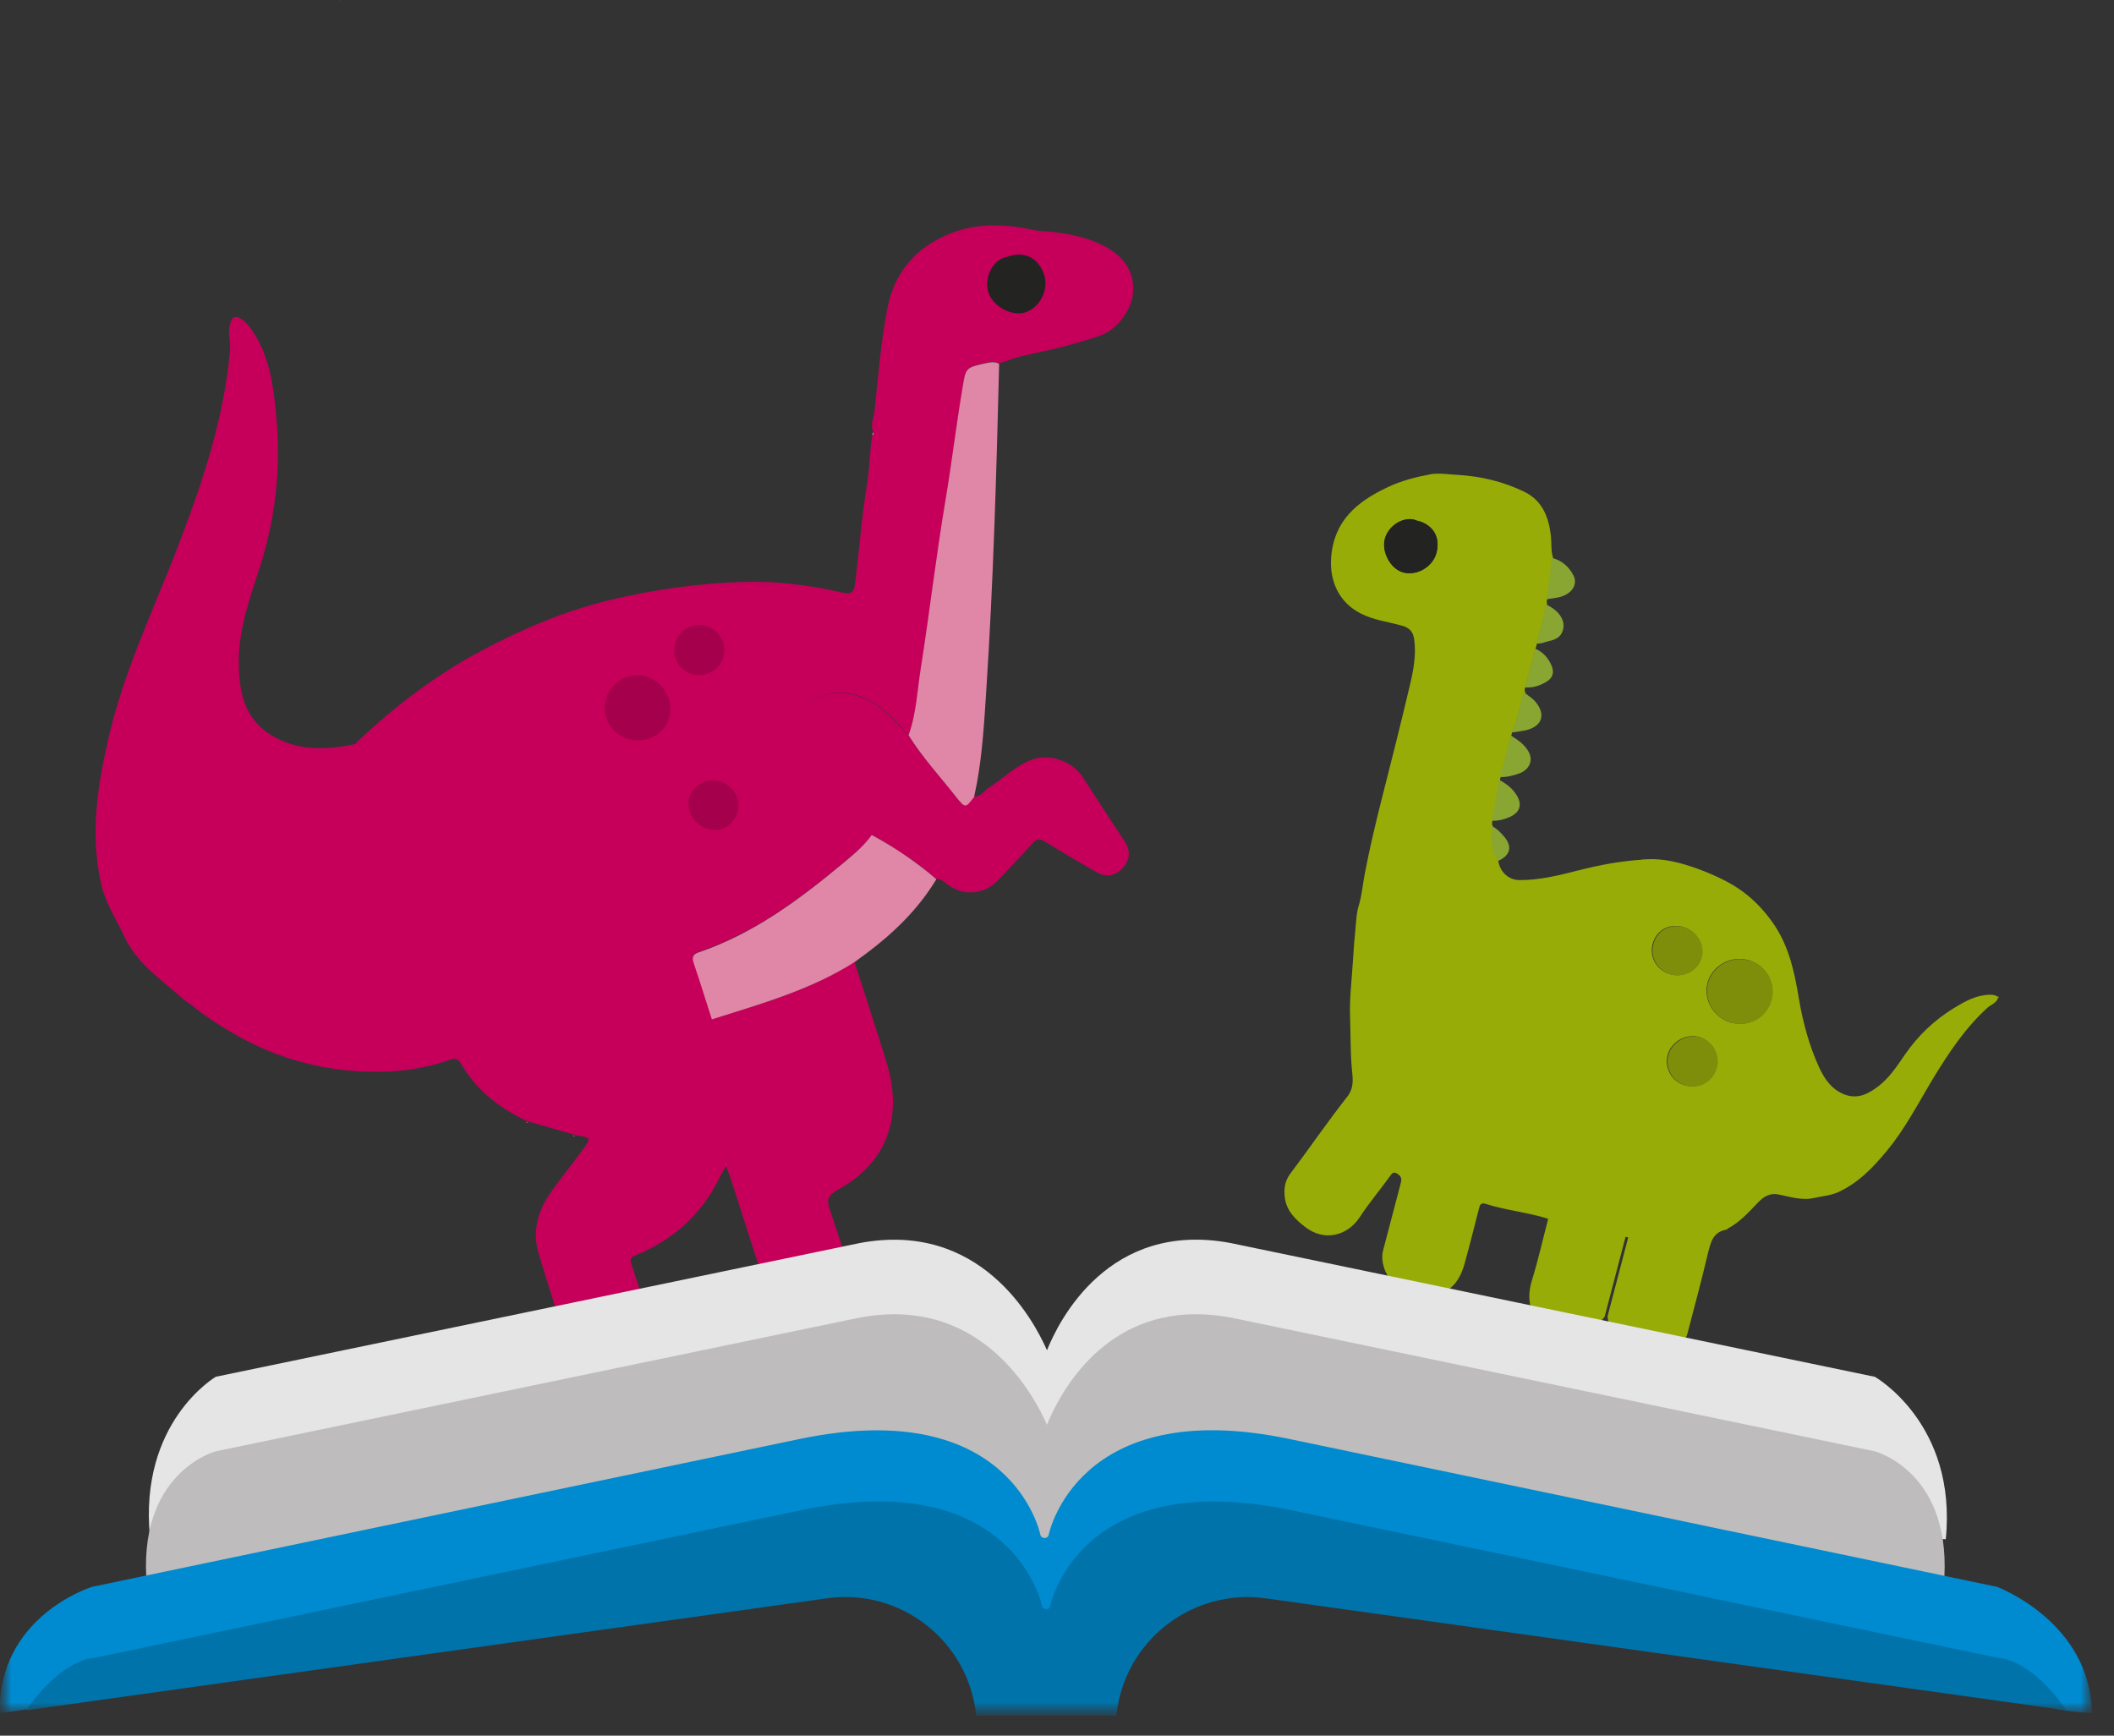
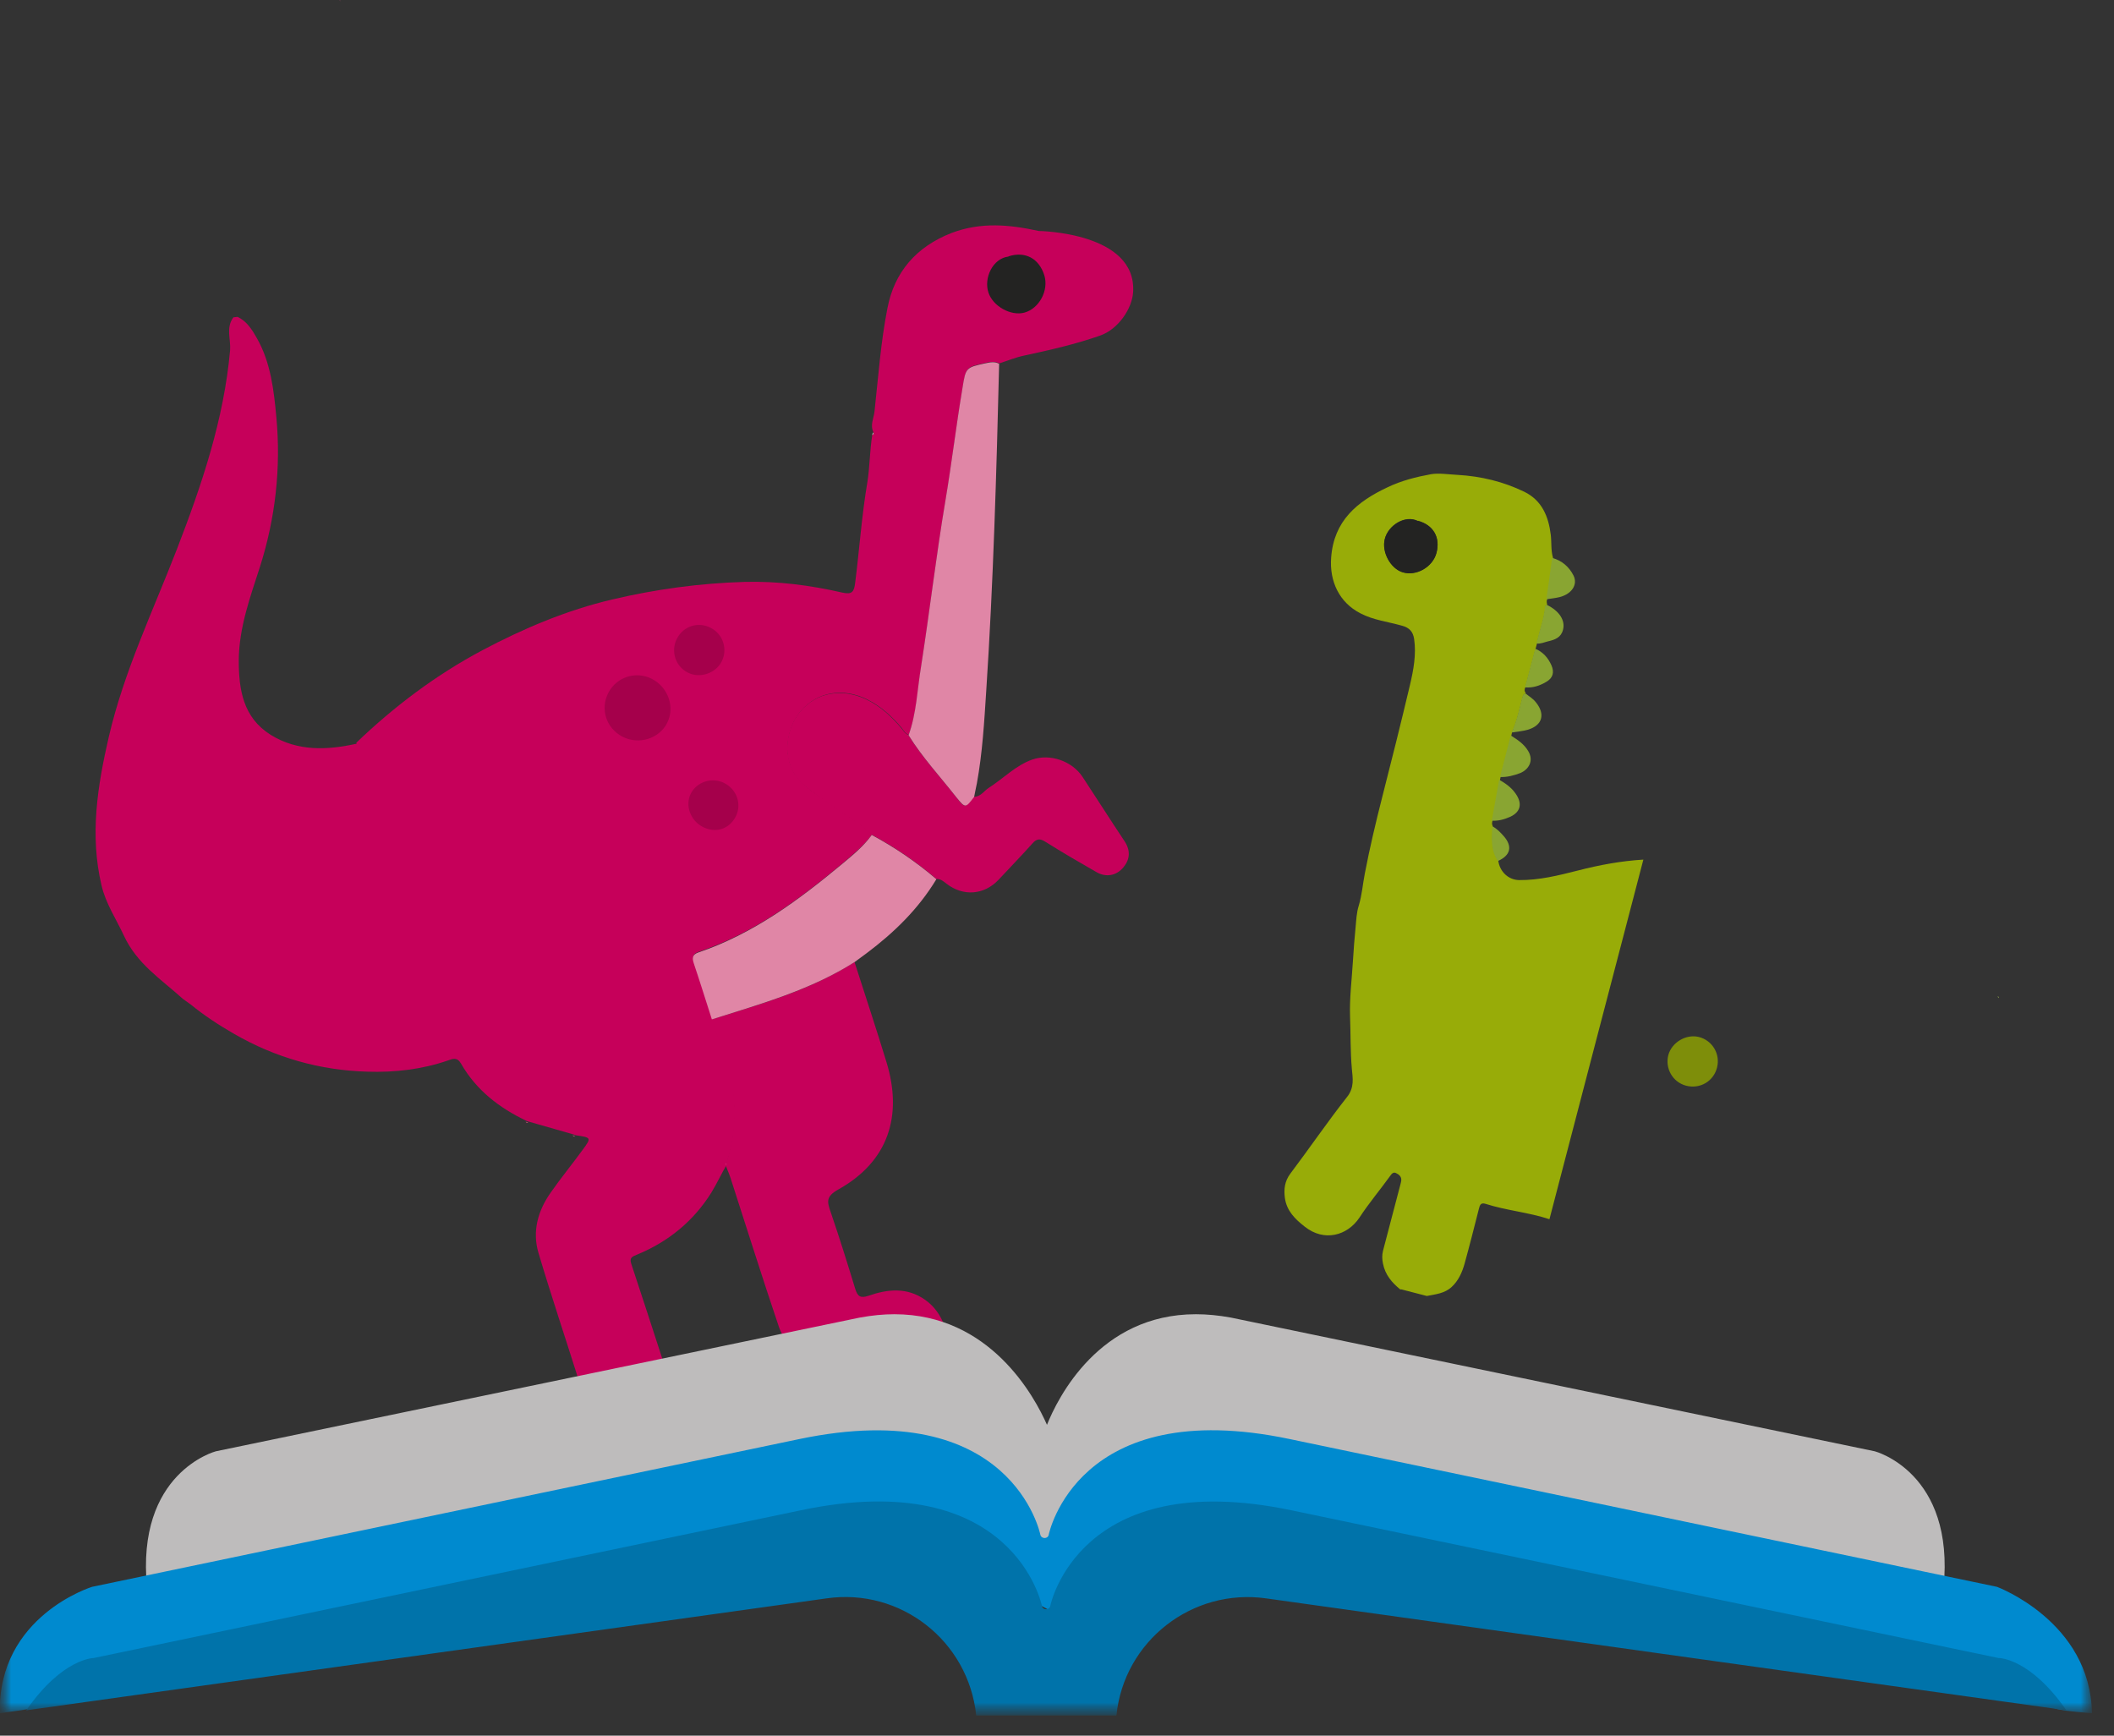
<svg xmlns="http://www.w3.org/2000/svg" width="95" height="78" viewBox="0 0 95 78" fill="none">
  <rect x="0" y="0" width="95" height="78" fill="#333333" stroke="none" />
  <mask id="mask0_13_250" style="mask-type:luminance" maskUnits="userSpaceOnUse" x="0" y="0" width="95" height="78">
    <path d="M94.02 0H0V77.09H94.02V0Z" fill="white" />
  </mask>
  <g mask="url(#mask0_13_250)">
    <mask id="mask1_13_250" style="mask-type:luminance" maskUnits="userSpaceOnUse" x="0" y="-1" width="95" height="79">
      <path d="M94.25 -0.23H0V77.27H94.25V-0.23Z" fill="white" />
    </mask>
    <g mask="url(#mask1_13_250)">
      <path d="M16.01 33.38C17.71 31.75 19.59 30.33 21.68 29.22C23.53 28.24 25.47 27.42 27.51 26.94C29.46 26.48 31.44 26.21 33.45 26.15C34.95 26.11 36.41 26.3 37.85 26.63C38.3 26.73 38.38 26.59 38.43 26.19C38.62 24.7 38.72 23.21 38.97 21.72C39.09 21.01 39.08 20.26 39.2 19.54C39.26 19.52 39.28 19.48 39.25 19.42C39.09 19.1 39.27 18.79 39.3 18.48C39.47 16.93 39.58 15.37 39.88 13.85C40.19 12.23 41.17 11.09 42.76 10.47C44.08 9.97 45.36 10.09 46.68 10.38C46.68 10.38 51.1 10.43 50.92 13.14C50.87 13.87 50.26 14.79 49.44 15.08C48.33 15.47 47.18 15.73 46.02 15.98C45.64 16.06 45.28 16.21 44.91 16.33C44.72 16.23 44.51 16.26 44.32 16.3C43.4 16.5 43.41 16.5 43.26 17.43C42.98 19.1 42.78 20.78 42.5 22.45C42.08 24.94 41.79 27.44 41.4 29.94C41.24 30.97 41.2 32.03 40.84 33.02C40.68 32.97 40.61 32.83 40.52 32.71C40.08 32.19 39.59 31.74 38.97 31.43C37.87 30.89 36.73 31.09 35.99 31.95C35.33 32.72 35.09 34.14 35.93 35.06C36.25 35.42 36.65 35.66 37.03 35.94C37.73 36.48 38.55 36.87 39.19 37.5C38.82 38.01 38.33 38.4 37.86 38.8C35.9 40.43 33.87 41.94 31.41 42.77C31.11 42.87 31.12 43.02 31.2 43.27C31.48 44.11 31.74 44.94 32.01 45.78C32.3 46.79 32.73 47.76 32.92 48.79C33.13 49.96 33.02 51.11 32.67 52.24C32.64 52.26 32.64 52.29 32.67 52.32C32.42 52.74 32.22 53.18 31.97 53.59C31.17 54.87 30.04 55.8 28.63 56.38C28.42 56.47 28.27 56.51 28.37 56.8C28.84 58.21 29.3 59.64 29.76 61.05C29.77 61.12 29.81 61.13 29.87 61.1C30.41 60.95 30.95 60.79 31.53 60.8C32.5 60.81 33.34 61.46 33.58 62.4C33.56 62.43 33.55 62.46 33.53 62.49C31.95 63 30.38 63.53 28.79 64.02C28.41 64.14 28.02 63.93 27.67 63.8C26.87 63.51 26.31 62.97 26.04 62.13C25.43 60.19 24.78 58.26 24.2 56.31C23.91 55.34 24.17 54.41 24.75 53.59C25.21 52.93 25.72 52.31 26.2 51.65C26.58 51.13 26.57 51.12 25.89 51.02C25.85 51.01 25.81 51 25.77 50.98C25.11 50.79 24.44 50.6 23.78 50.41C23.74 50.4 23.7 50.39 23.66 50.37C22.44 49.79 21.4 48.99 20.72 47.8C20.54 47.49 20.34 47.58 20.12 47.66C18.95 48.06 17.74 48.2 16.51 48.16C14.38 48.1 12.37 47.53 10.52 46.46C9.84 46.07 9.18 45.64 8.57 45.14L8.22 44.89C7.25 44.01 6.15 43.32 5.56 42.03C5.21 41.28 4.75 40.6 4.56 39.78C4.03 37.52 4.38 35.32 4.89 33.11C5.57 30.18 6.87 27.47 7.95 24.68C9.07 21.78 10.06 18.86 10.34 15.74C10.38 15.25 10.14 14.72 10.49 14.26C10.55 14.26 10.62 14.24 10.68 14.24C11.09 14.44 11.32 14.8 11.54 15.19C12.17 16.29 12.31 17.56 12.42 18.76C12.63 21.02 12.38 23.28 11.68 25.48C11.24 26.84 10.74 28.21 10.73 29.67C10.73 30.99 10.92 32.24 12.16 33.02C13.38 33.78 14.72 33.71 16.03 33.42" fill="#C6005A" />
      <path d="M32.64 52.27C32.99 51.14 33.1 49.98 32.89 48.82C32.7 47.78 32.27 46.81 31.98 45.81C34.19 45.12 36.42 44.5 38.4 43.23C38.88 44.73 39.38 46.23 39.84 47.74C40.57 50.14 39.93 52.19 37.68 53.45C37.1 53.77 37.17 54.01 37.33 54.47C37.72 55.61 38.08 56.76 38.43 57.91C38.54 58.27 38.67 58.35 39.03 58.23C39.89 57.93 40.76 57.84 41.57 58.41C42 58.71 42.27 59.12 42.45 59.59C42.43 59.62 42.41 59.66 42.39 59.69C40.89 60.18 39.4 60.69 37.89 61.15C36.78 61.48 35.38 60.75 35 59.62C34.25 57.4 33.55 55.17 32.83 52.94C32.77 52.75 32.68 52.56 32.61 52.37C32.62 52.35 32.63 52.32 32.62 52.29" fill="#C6005A" />
      <path d="M39.17 37.52C38.53 36.9 37.72 36.5 37.01 35.96C36.64 35.67 36.24 35.43 35.91 35.07C35.08 34.15 35.31 32.73 35.97 31.96C36.71 31.1 37.85 30.91 38.95 31.44C39.58 31.75 40.06 32.2 40.5 32.72C40.6 32.84 40.67 32.97 40.82 33.03C41.44 34.03 42.24 34.89 42.96 35.81C43.36 36.33 43.37 36.32 43.76 35.81C44.07 35.81 44.22 35.54 44.44 35.4C45.1 34.98 45.65 34.39 46.4 34.13C47.19 33.86 48.17 34.2 48.64 34.9C49.28 35.87 49.9 36.85 50.54 37.81C50.81 38.22 50.78 38.62 50.49 38.97C50.17 39.36 49.7 39.44 49.27 39.19C48.5 38.75 47.73 38.3 46.98 37.83C46.73 37.67 46.58 37.69 46.39 37.91C45.9 38.46 45.38 38.99 44.88 39.53C44.23 40.22 43.29 40.3 42.53 39.71C42.4 39.61 42.27 39.49 42.08 39.5C41.18 38.73 40.21 38.07 39.17 37.51" fill="#C6005A" />
      <path d="M43.77 35.82C43.39 36.32 43.38 36.33 42.97 35.82C42.25 34.9 41.45 34.04 40.83 33.04C41.19 32.04 41.22 30.99 41.39 29.96C41.78 27.47 42.07 24.96 42.49 22.47C42.77 20.8 42.97 19.12 43.25 17.45C43.4 16.52 43.39 16.52 44.31 16.32C44.51 16.28 44.71 16.24 44.9 16.35C44.78 21.25 44.64 26.15 44.32 31.05C44.23 32.44 44.15 33.83 43.9 35.2C43.86 35.41 43.81 35.62 43.77 35.84" fill="#E086A6" />
      <path d="M39.17 37.52C40.21 38.08 41.18 38.74 42.08 39.51C41.27 40.85 40.18 41.91 38.94 42.84C38.76 42.97 38.59 43.1 38.41 43.23C36.43 44.49 34.2 45.11 31.99 45.81C31.72 44.97 31.46 44.13 31.18 43.3C31.1 43.06 31.1 42.9 31.39 42.8C33.84 41.97 35.88 40.46 37.84 38.83C38.32 38.43 38.8 38.04 39.17 37.53" fill="#E086A6" />
      <path d="M39.24 19.43C39.27 19.49 39.24 19.52 39.19 19.55C39.21 19.51 39.23 19.47 39.24 19.43Z" fill="#FDF9FB" />
      <path d="M23.62 50.41C23.62 50.41 23.7 50.43 23.74 50.45C23.68 50.49 23.65 50.45 23.62 50.41Z" fill="#C04C75" />
      <path d="M25.73 51.02C25.73 51.02 25.81 51.04 25.85 51.06C25.79 51.1 25.76 51.06 25.73 51.02Z" fill="#C04C75" />
      <path d="M32.64 52.27C32.64 52.27 32.64 52.32 32.63 52.35H32.64C32.64 52.35 32.62 52.3 32.64 52.27Z" fill="#FDF9FB" />
      <path d="M29.83 61.12C29.77 61.15 29.74 61.14 29.72 61.07C29.76 61.09 29.79 61.1 29.83 61.12Z" fill="#FDF9FB" />
      <path d="M33.49 62.51C33.49 62.51 33.52 62.45 33.54 62.42C33.56 62.47 33.55 62.51 33.49 62.51Z" fill="#C04C75" />
      <path d="M42.41 59.66C42.41 59.66 42.45 59.59 42.47 59.56C42.5 59.62 42.48 59.65 42.41 59.66Z" fill="#BE4772" />
      <path d="M45.32 11.52C46.07 11.28 46.69 11.61 46.93 12.37C47.14 13.05 46.7 13.87 46.03 14.05C45.42 14.21 44.62 13.76 44.42 13.15C44.2 12.5 44.61 11.61 45.32 11.53" fill="#232322" />
      <path d="M29.3 30.51C30.03 30.89 30.34 31.78 29.98 32.49C29.62 33.2 28.71 33.48 27.98 33.11C27.24 32.73 26.96 31.86 27.34 31.13C27.71 30.42 28.58 30.14 29.3 30.51Z" fill="#A5004B" />
      <path d="M30.42 28.7C30.71 28.13 31.39 27.92 31.95 28.22C32.5 28.51 32.71 29.18 32.43 29.73C32.16 30.26 31.45 30.5 30.92 30.23C30.35 29.95 30.13 29.26 30.42 28.7Z" fill="#A5004B" />
      <path d="M32.55 35.19C33.11 35.48 33.34 36.13 33.07 36.68C32.78 37.26 32.16 37.46 31.58 37.16C31.02 36.87 30.78 36.19 31.04 35.67C31.31 35.13 32 34.91 32.55 35.19Z" fill="#A5004B" />
-       <path d="M77.83 45.97C77.03 45.76 76.54 44.95 76.73 44.18C76.93 43.41 77.76 42.93 78.54 43.14C79.34 43.35 79.81 44.14 79.6 44.93C79.39 45.71 78.61 46.16 77.82 45.96M75.74 48.78C75.14 48.62 74.79 48.01 74.94 47.41C75.09 46.84 75.73 46.45 76.31 46.59C76.92 46.74 77.29 47.36 77.13 47.97C76.97 48.59 76.36 48.94 75.74 48.78ZM75.09 43.79C74.48 43.63 74.12 43.05 74.26 42.45C74.41 41.82 74.98 41.49 75.61 41.65C76.21 41.81 76.6 42.42 76.46 42.99C76.32 43.58 75.69 43.94 75.09 43.79ZM89.74 44.77C89.56 44.68 89.38 44.7 89.19 44.72C88.64 44.79 88.17 45.08 87.73 45.35C86.9 45.87 86.19 46.55 85.62 47.37C85.27 47.88 84.93 48.41 84.43 48.8C83.98 49.15 83.5 49.41 82.9 49.19C82.32 48.97 81.99 48.49 81.75 47.97C81.3 46.99 81.02 45.94 80.84 44.88C80.65 43.74 80.42 42.62 79.77 41.62C79.42 41.09 79.02 40.64 78.54 40.24C77.96 39.76 77.29 39.44 76.6 39.16C75.7 38.81 74.78 38.53 73.79 38.63C73.63 39.24 73.47 39.86 73.31 40.47C72.06 45.24 70.82 50.01 69.57 54.79C69.33 55.7 69.13 56.61 68.85 57.51C68.58 58.39 68.73 59.1 69.48 59.65C69.87 59.75 70.26 59.85 70.64 59.95C71.23 59.91 71.73 59.69 72.11 59.17L73.05 55.58L73.17 55.61L72.24 59.16C72.32 59.8 72.63 60.24 73.1 60.6C73.47 60.7 73.83 60.79 74.2 60.89C74.26 60.83 74.33 60.87 74.4 60.87C74.91 60.85 75.73 60.33 75.82 59.97C76.14 58.75 76.47 57.52 76.76 56.29C76.88 55.81 76.99 55.36 77.58 55.26C77.61 55.26 77.63 55.21 77.66 55.2C78.2 54.91 78.6 54.46 79.01 54.03C79.24 53.79 79.53 53.61 79.87 53.67C80.43 53.77 80.95 53.97 81.55 53.83C81.9 53.75 82.25 53.73 82.59 53.58C83.5 53.17 84.17 52.47 84.79 51.72C85.62 50.72 86.21 49.56 86.88 48.45C87.58 47.3 88.32 46.19 89.32 45.28C89.48 45.14 89.72 45.08 89.79 44.84C89.78 44.82 89.76 44.79 89.75 44.77" fill="#98AC08" />
      <path d="M63.72 23.41C63.13 23.12 62.38 23.61 62.23 24.22C62.09 24.8 62.48 25.54 63.03 25.71C63.64 25.9 64.38 25.48 64.55 24.85C64.74 24.15 64.41 23.59 63.72 23.4M62.93 57.95C62.55 57.64 62.25 57.29 62.15 56.79C62.11 56.59 62.1 56.41 62.15 56.21C62.42 55.21 62.67 54.2 62.94 53.2C62.99 53.03 63 52.89 62.83 52.77C62.69 52.68 62.61 52.65 62.49 52.82C62.03 53.46 61.52 54.06 61.09 54.72C60.54 55.54 59.5 55.81 58.64 55.13C58.19 54.78 57.82 54.41 57.74 53.83C57.69 53.44 57.73 53.09 57.98 52.75C58.84 51.61 59.65 50.42 60.54 49.29C60.87 48.87 60.79 48.45 60.75 48.03C60.68 47.25 60.7 46.48 60.67 45.7C60.64 44.85 60.75 44.01 60.8 43.17C60.83 42.66 60.87 42.15 60.92 41.65C60.95 41.34 60.96 41.02 61.06 40.7C61.2 40.24 61.24 39.74 61.33 39.27C61.55 38.12 61.82 36.98 62.11 35.84C62.54 34.16 62.96 32.48 63.36 30.79C63.52 30.11 63.65 29.42 63.55 28.72C63.5 28.39 63.34 28.21 63.01 28.12C62.38 27.94 61.72 27.87 61.13 27.56C60.18 27.07 59.74 26.12 59.82 25.06C59.94 23.4 60.99 22.54 62.35 21.9C62.97 21.6 63.65 21.43 64.31 21.31C64.66 21.25 65.09 21.32 65.49 21.34C66.55 21.4 67.55 21.64 68.5 22.1C69.3 22.49 69.59 23.22 69.69 24.04C69.73 24.38 69.69 24.73 69.79 25.07C69.7 25.69 69.61 26.31 69.53 26.93C69.49 27.01 69.51 27.1 69.53 27.18C69.5 27.2 69.45 27.22 69.45 27.24C69.41 27.82 69.18 28.35 69.07 28.92C69.05 29 69.03 29.07 69.01 29.14C68.86 29.72 68.7 30.3 68.55 30.88C68.5 30.97 68.5 31.07 68.57 31.15C68.45 31.19 68.43 31.3 68.41 31.4C68.27 31.91 68.17 32.43 67.95 32.91C67.94 32.95 67.93 33 67.92 33.04C67.76 33.66 67.6 34.28 67.44 34.9C67.43 34.94 67.42 34.99 67.41 35.03C67.3 35.64 67.19 36.25 67.08 36.86C67.05 36.95 67.03 37.03 67.08 37.12C67.06 37.66 67.01 38.2 67.33 38.68C67.4 39.18 67.79 39.54 68.26 39.55C69.17 39.56 70.04 39.34 70.91 39.12C71.88 38.87 72.85 38.69 73.85 38.63C73.69 39.24 73.53 39.86 73.37 40.47C72.12 45.24 70.88 50.01 69.63 54.79C68.69 54.48 67.7 54.4 66.76 54.1C66.54 54.03 66.5 54.16 66.46 54.32C66.25 55.15 66.04 55.98 65.81 56.81C65.7 57.19 65.54 57.55 65.24 57.83C64.92 58.13 64.52 58.16 64.12 58.24L62.96 57.94" fill="#98AC08" />
      <path d="M69.49 26.93C69.58 26.31 69.67 25.69 69.75 25.07C70.19 25.19 70.51 25.47 70.71 25.86C70.91 26.26 70.65 26.68 70.1 26.83C69.9 26.88 69.69 26.9 69.49 26.93Z" fill="#89A532" />
      <path d="M67.41 34.91C67.57 34.29 67.73 33.67 67.89 33.05C68.19 33.24 68.49 33.43 68.68 33.76C68.95 34.22 68.66 34.6 68.32 34.74C68.03 34.85 67.73 34.93 67.41 34.92" fill="#89A532" />
      <path d="M67.04 36.87C67.15 36.26 67.26 35.65 67.37 35.04C67.65 35.2 67.91 35.38 68.1 35.65C68.45 36.14 68.3 36.5 67.88 36.7C67.61 36.82 67.34 36.9 67.04 36.88" fill="#89A532" />
      <path d="M67.93 32.92C68.15 32.44 68.26 31.92 68.39 31.41C68.42 31.31 68.43 31.2 68.55 31.16C68.71 31.29 68.89 31.39 69.02 31.56C69.45 32.09 69.32 32.59 68.67 32.79C68.43 32.86 68.17 32.88 67.92 32.92" fill="#89A532" />
      <path d="M68.53 30.89C68.68 30.31 68.84 29.73 68.99 29.15C69.34 29.3 69.57 29.56 69.72 29.9C69.85 30.2 69.8 30.46 69.49 30.64C69.19 30.82 68.88 30.92 68.53 30.89Z" fill="#89A532" />
      <path d="M69.05 28.92C69.16 28.36 69.39 27.82 69.43 27.24C69.43 27.22 69.48 27.2 69.51 27.18C70.07 27.45 70.35 27.88 70.24 28.3C70.15 28.65 69.88 28.75 69.57 28.82C69.4 28.86 69.24 28.94 69.06 28.92" fill="#89A532" />
      <path d="M67.31 38.69C66.99 38.21 67.03 37.67 67.06 37.13C67.27 37.24 67.43 37.41 67.58 37.58C67.98 38.04 67.88 38.44 67.32 38.69" fill="#89A532" />
      <path d="M89.81 44.85C89.81 44.85 89.78 44.8 89.77 44.78C89.82 44.78 89.83 44.81 89.81 44.85Z" fill="#9EBB50" />
      <path d="M63.72 23.41C64.41 23.59 64.74 24.15 64.55 24.86C64.38 25.49 63.64 25.91 63.03 25.72C62.48 25.55 62.08 24.8 62.23 24.23C62.38 23.62 63.14 23.13 63.72 23.42" fill="#232322" />
-       <path d="M77.85 45.98C77.05 45.77 76.56 44.96 76.75 44.19C76.95 43.42 77.78 42.94 78.56 43.15C79.36 43.36 79.83 44.15 79.62 44.94C79.41 45.72 78.63 46.17 77.84 45.97" fill="#7E8E0A" />
      <path d="M77.16 47.98C77 48.6 76.39 48.95 75.77 48.79C75.17 48.63 74.82 48.02 74.97 47.42C75.12 46.85 75.76 46.46 76.34 46.6C76.95 46.75 77.32 47.37 77.16 47.98Z" fill="#7E8E0A" />
-       <path d="M75.12 43.8C74.51 43.64 74.15 43.06 74.29 42.46C74.44 41.83 75.01 41.5 75.64 41.66C76.24 41.82 76.63 42.43 76.49 43C76.35 43.59 75.72 43.95 75.12 43.8Z" fill="#7E8E0A" />
      <path d="M15.3 0.06C15.3 0.06 15.26 0.02 15.24 0C15.29 0 15.3 0.01 15.3 0.06Z" fill="#BE4772" />
-       <path d="M84.24 61.87L55.3 55.86C49.83 54.83 47.58 59.35 47.05 60.68C46.43 59.27 44.04 54.85 38.64 55.86L9.7 61.87C9.7 61.87 6.23 63.89 6.74 69.08C13.65 69.04 39.76 63.07 39.76 63.07L44.83 64.32L46.85 66.25H47.1L49.12 64.32L54.19 63.07C54.19 63.07 80.53 69.13 87.44 69.17C87.96 63.97 84.25 61.87 84.25 61.87" fill="#E5E5E5" />
      <path d="M53.74 59.06C49.39 59.06 47.53 62.83 47.05 64.03C46.49 62.76 44.5 59.06 40.19 59.06C39.7 59.06 39.19 59.11 38.64 59.21L9.7 65.22C9.7 65.22 6.09 66.16 6.61 71.36C13.52 71.32 39.76 66.42 39.76 66.42L44.83 67.67L46.85 69.6H47.1L49.12 67.67L54.19 66.42C54.19 66.42 80.43 71.32 87.34 71.36C87.86 66.16 84.25 65.22 84.25 65.22L55.31 59.21C54.76 59.11 54.24 59.06 53.75 59.06" fill="#BEBCBC" />
-       <path d="M56.83 68.63C53.5 68.15 50.45 70.54 50.1 73.89H43.8C43.46 70.55 40.4 68.16 37.07 68.63L2.9 76.46C2.9 76.46 2.43 76.67 -0.01 76.99C-0.1 72.61 4.14 71.31 4.14 71.31L35.92 64.67C45.48 62.67 46.75 68.96 46.75 68.96C46.79 69.17 47.1 69.17 47.13 68.96C47.13 68.96 48.4 62.66 57.96 64.67L89.74 71.31C89.74 71.31 93.94 72.87 94.01 76.99C91.93 76.84 92.26 76.68 92.26 76.68L56.81 68.63H56.83Z" fill="#008ACF" />
+       <path d="M56.83 68.63C53.5 68.15 50.45 70.54 50.1 73.89C43.46 70.55 40.4 68.16 37.07 68.63L2.9 76.46C2.9 76.46 2.43 76.67 -0.01 76.99C-0.1 72.61 4.14 71.31 4.14 71.31L35.92 64.67C45.48 62.67 46.75 68.96 46.75 68.96C46.79 69.17 47.1 69.17 47.13 68.96C47.13 68.96 48.4 62.66 57.96 64.67L89.74 71.31C89.74 71.31 93.94 72.87 94.01 76.99C91.93 76.84 92.26 76.68 92.26 76.68L56.81 68.63H56.83Z" fill="#008ACF" />
      <path d="M89.81 74.51L58.03 67.87C48.47 65.87 47.2 72.16 47.2 72.16C47.16 72.37 46.86 72.37 46.82 72.16C46.82 72.16 45.55 65.86 35.99 67.87L4.21 74.51C4.21 74.51 2.81 74.51 1.18 76.86L37.14 71.83C40.47 71.35 43.52 73.74 43.87 77.09H50.17C50.51 73.75 53.57 71.36 56.9 71.83L92.86 76.86C91.23 74.51 89.83 74.51 89.83 74.51" fill="#0073AA" />
    </g>
  </g>
</svg>